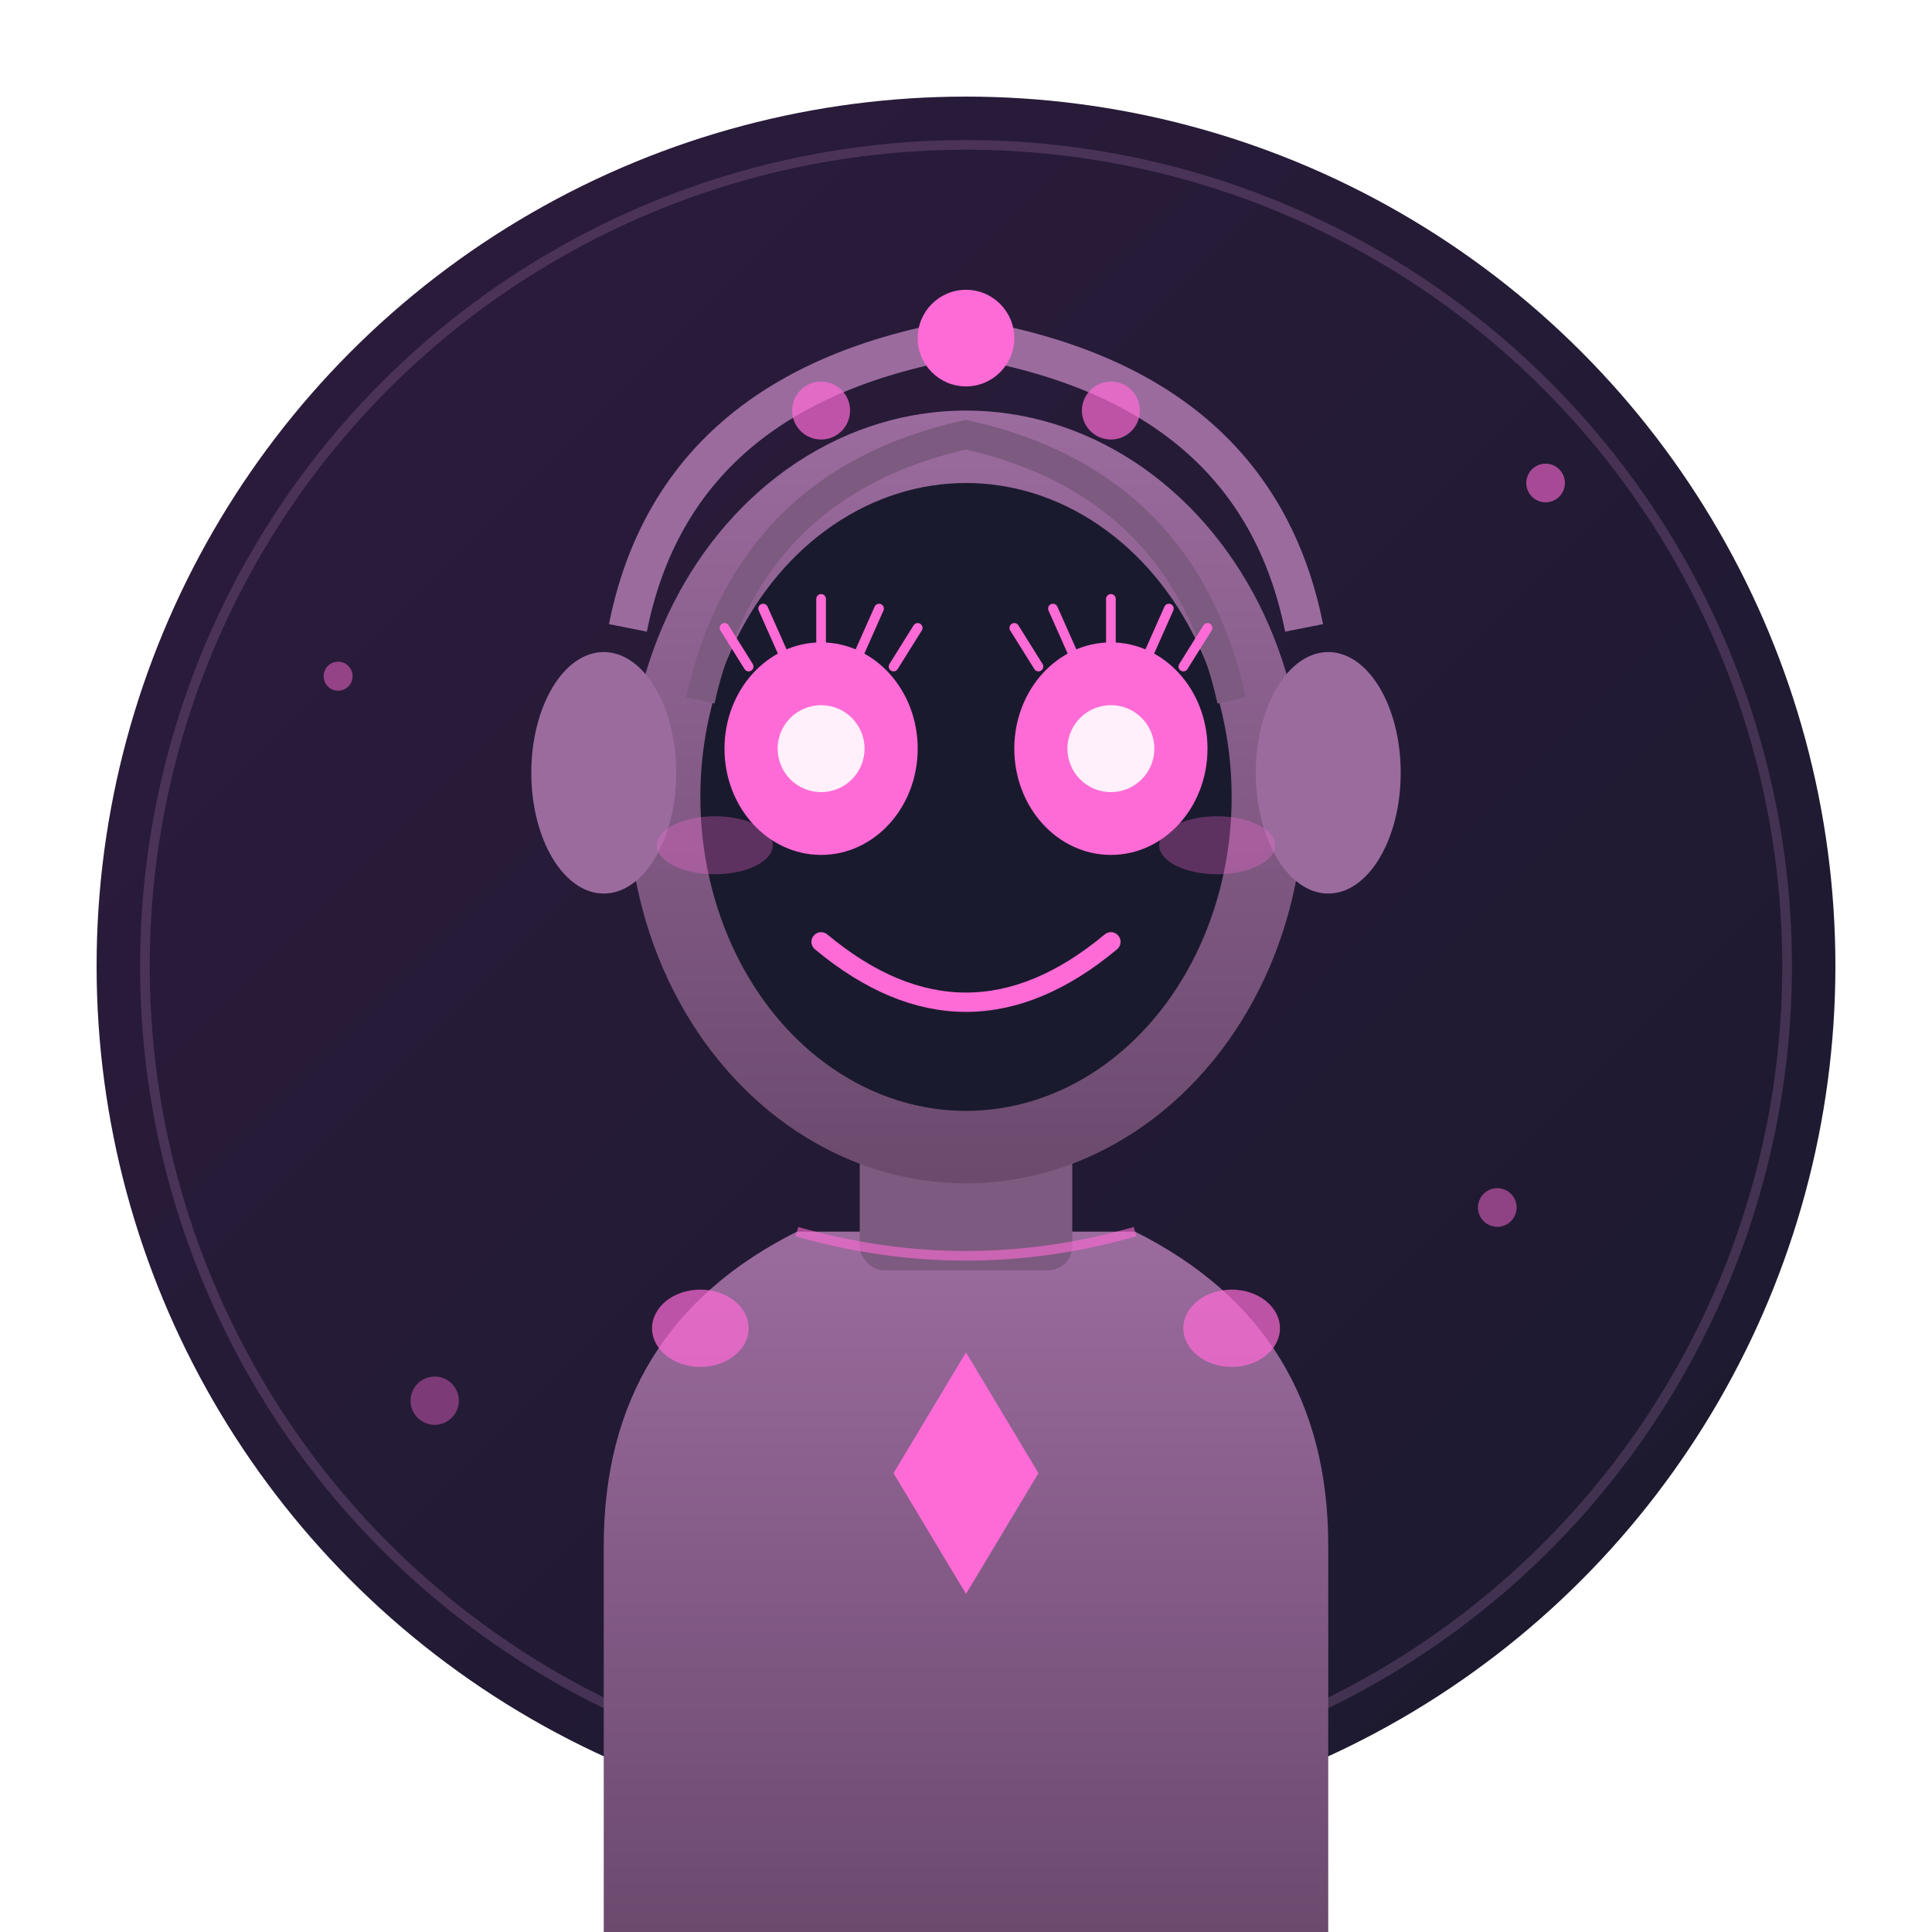
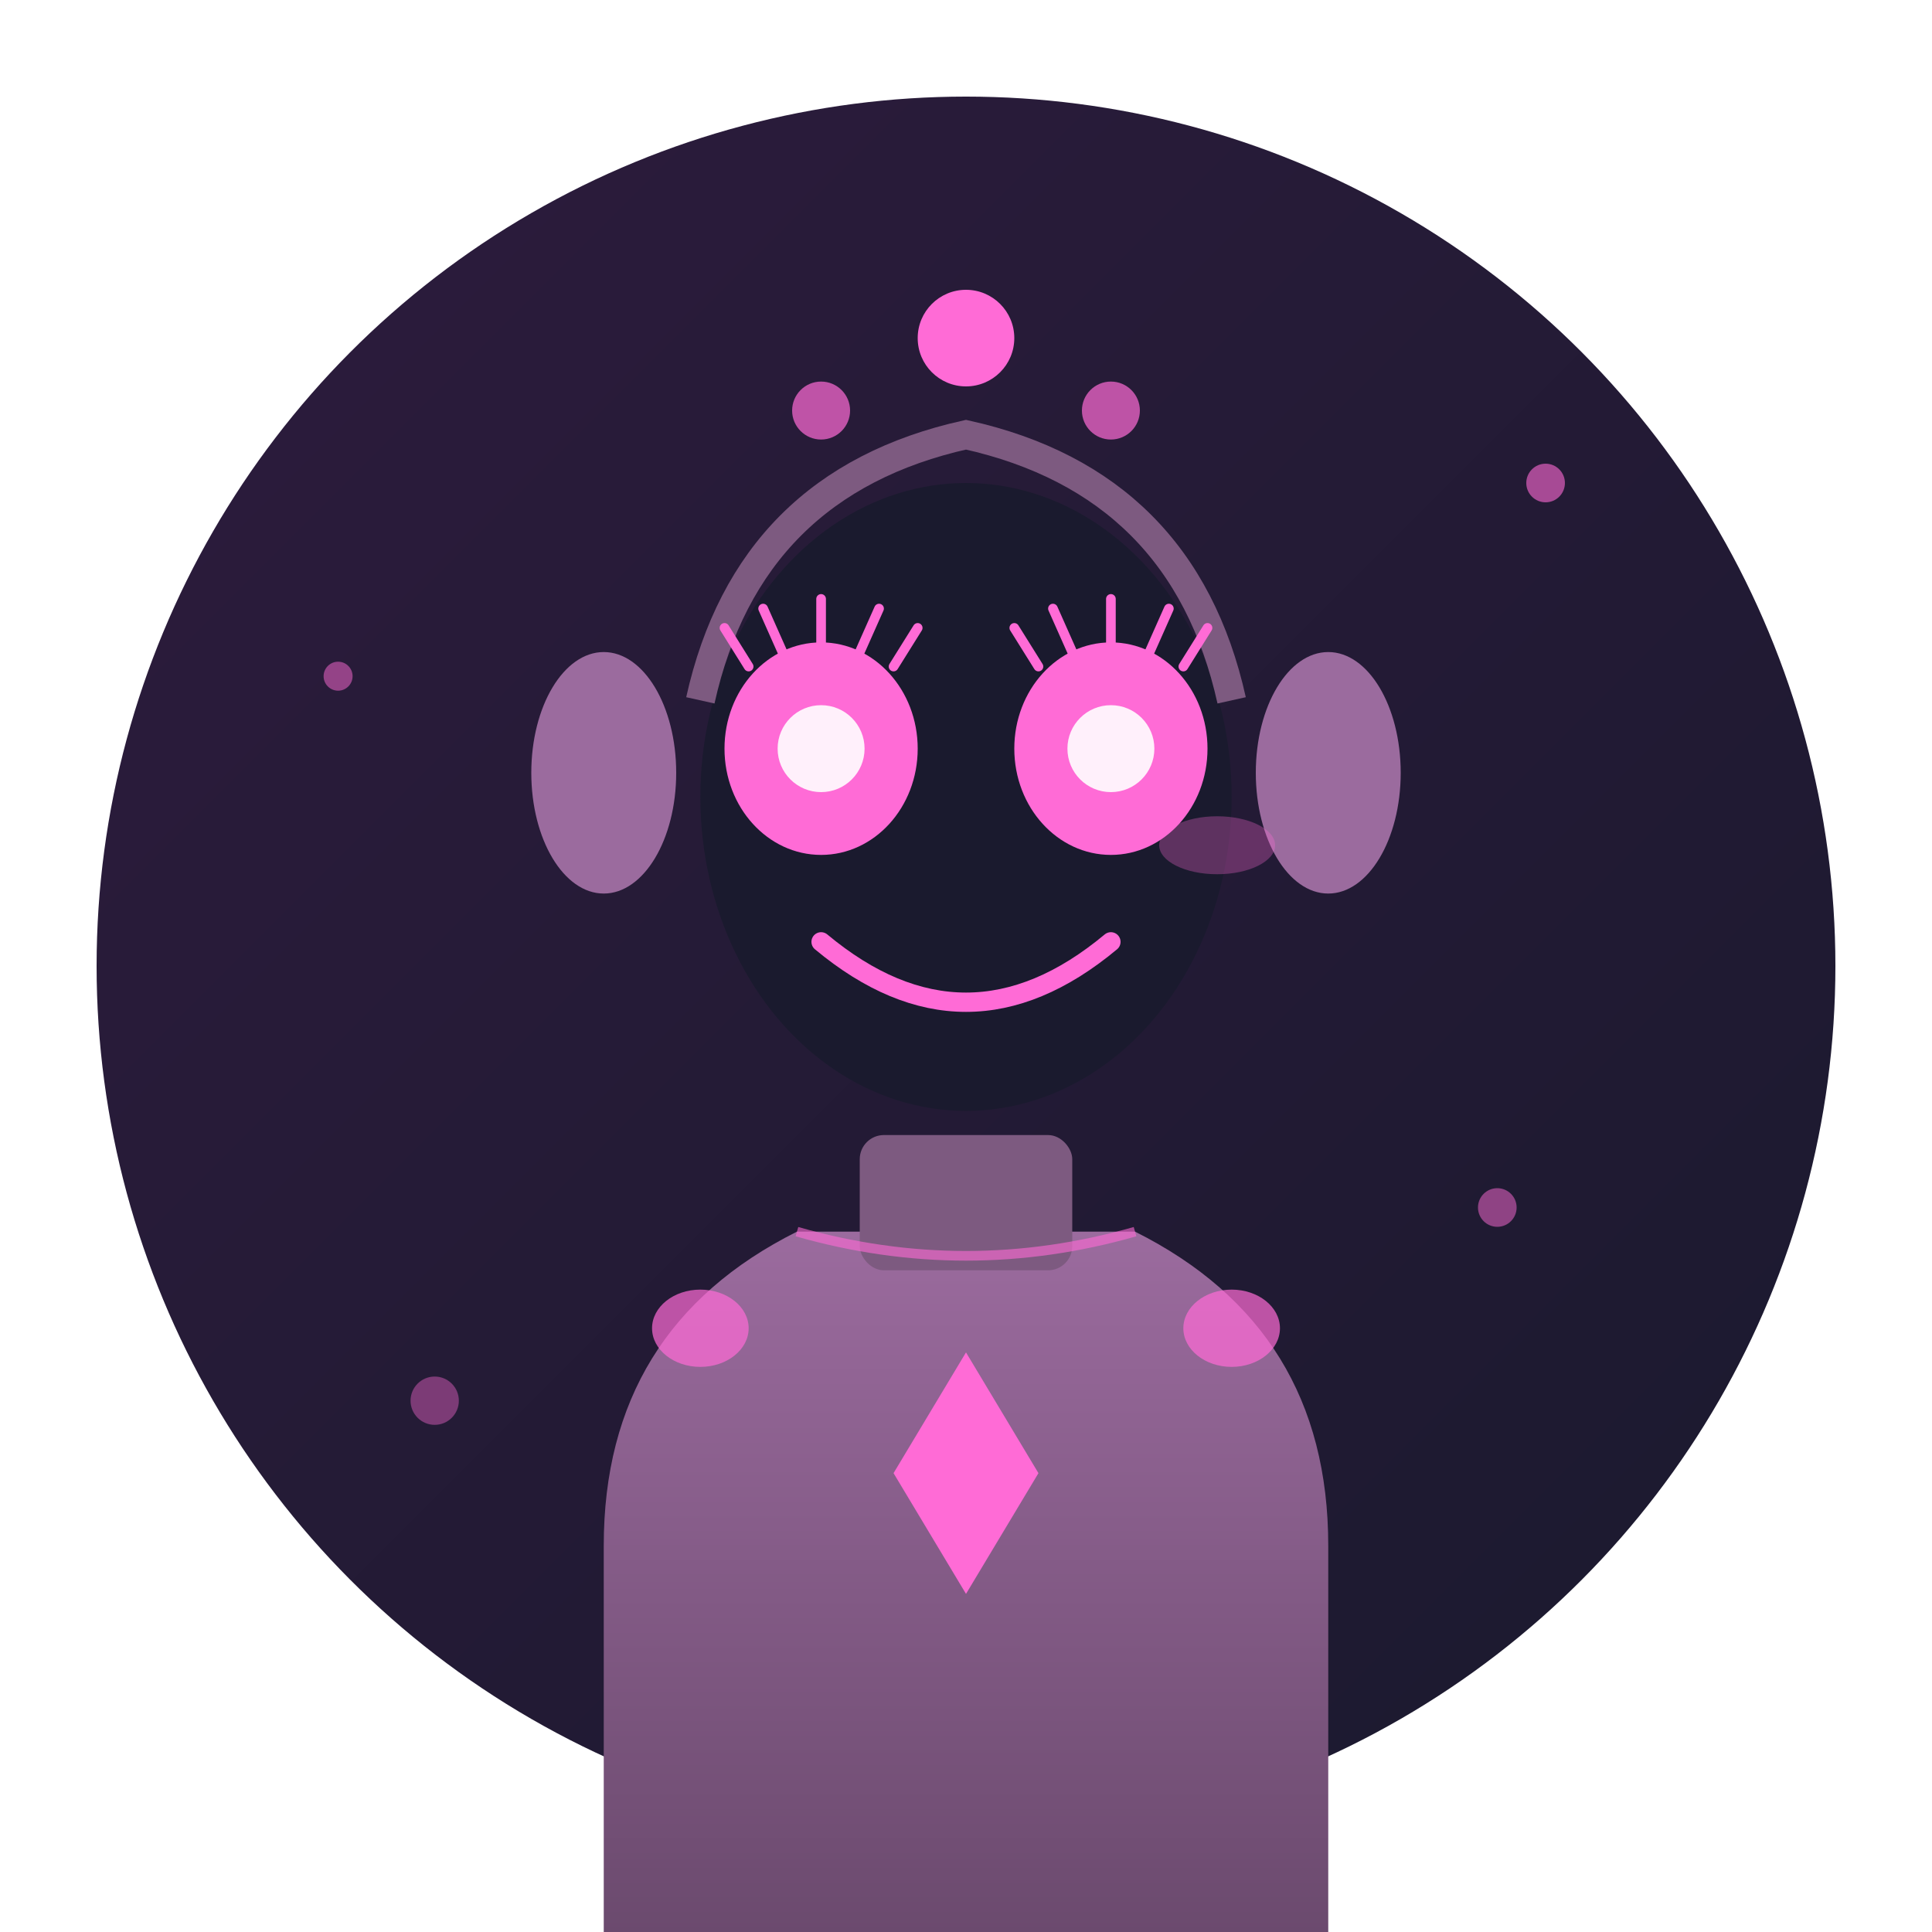
<svg xmlns="http://www.w3.org/2000/svg" viewBox="0 0 400 400" width="400" height="400">
  <defs>
    <linearGradient id="bgGradientFemale" x1="0%" y1="0%" x2="100%" y2="100%">
      <stop offset="0%" style="stop-color:#2d1b3d" />
      <stop offset="100%" style="stop-color:#1a1a2e" />
    </linearGradient>
    <linearGradient id="bodyGradientFemale" x1="0%" y1="0%" x2="0%" y2="100%">
      <stop offset="0%" style="stop-color:#9b6b9e" />
      <stop offset="100%" style="stop-color:#6b4a6e" />
    </linearGradient>
    <filter id="glowFemale" x="-50%" y="-50%" width="200%" height="200%">
      <feGaussianBlur stdDeviation="3" result="coloredBlur" />
      <feMerge>
        <feMergeNode in="coloredBlur" />
        <feMergeNode in="SourceGraphic" />
      </feMerge>
    </filter>
    <filter id="shadowFemale" x="-20%" y="-20%" width="140%" height="140%">
      <feDropShadow dx="0" dy="4" stdDeviation="8" flood-opacity="0.3" />
    </filter>
  </defs>
  <circle cx="200" cy="200" r="180" fill="url(#bgGradientFemale)" />
-   <circle cx="200" cy="200" r="170" fill="none" stroke="#9b6b9e" stroke-width="2" opacity="0.3" />
  <path d="M125 320 Q125 275 165 255 L235 255 Q275 275 275 320 L275 400 L125 400 Z" fill="url(#bodyGradientFemale)" filter="url(#shadowFemale)" />
  <rect x="178" y="235" width="44" height="28" rx="5" fill="#7d5a80" />
-   <ellipse cx="200" cy="165" rx="70" ry="80" fill="url(#bodyGradientFemale)" filter="url(#shadowFemale)" />
  <ellipse cx="200" cy="165" rx="55" ry="65" fill="#1a1a2e" />
-   <path d="M130 130 Q140 80 200 70 Q260 80 270 130" stroke="#9b6b9e" stroke-width="8" fill="none" />
  <path d="M145 145 Q155 100 200 90 Q245 100 255 145" stroke="#7d5a80" stroke-width="6" fill="none" />
  <ellipse cx="125" cy="160" rx="15" ry="25" fill="#9b6b9e" />
  <ellipse cx="275" cy="160" rx="15" ry="25" fill="#9b6b9e" />
  <g filter="url(#glowFemale)">
    <ellipse cx="170" cy="155" rx="20" ry="22" fill="#ff6bd6">
      <animate attributeName="ry" values="22;3;22" dur="4s" repeatCount="indefinite" />
    </ellipse>
    <circle cx="170" cy="155" r="9" fill="#ffffff" opacity="0.9">
      <animate attributeName="r" values="9;1;9" dur="4s" repeatCount="indefinite" />
    </circle>
    <path d="M155 138 L150 130 M162 135 L158 126 M170 133 L170 124 M178 135 L182 126 M185 138 L190 130" stroke="#ff6bd6" stroke-width="2" stroke-linecap="round" />
    <ellipse cx="230" cy="155" rx="20" ry="22" fill="#ff6bd6">
      <animate attributeName="ry" values="22;3;22" dur="4s" repeatCount="indefinite" />
    </ellipse>
    <circle cx="230" cy="155" r="9" fill="#ffffff" opacity="0.9">
      <animate attributeName="r" values="9;1;9" dur="4s" repeatCount="indefinite" />
    </circle>
    <path d="M215 138 L210 130 M222 135 L218 126 M230 133 L230 124 M238 135 L242 126 M245 138 L250 130" stroke="#ff6bd6" stroke-width="2" stroke-linecap="round" />
  </g>
  <path d="M170 195 Q200 220 230 195" stroke="#ff6bd6" stroke-width="4" fill="none" stroke-linecap="round" filter="url(#glowFemale)" />
-   <ellipse cx="148" cy="175" rx="12" ry="6" fill="#ff6bd6" opacity="0.3" />
  <ellipse cx="252" cy="175" rx="12" ry="6" fill="#ff6bd6" opacity="0.3" />
  <circle cx="200" cy="70" r="10" fill="#ff6bd6" filter="url(#glowFemale)">
    <animate attributeName="opacity" values="1;0.5;1" dur="2s" repeatCount="indefinite" />
  </circle>
  <circle cx="170" cy="85" r="6" fill="#ff6bd6" opacity="0.7">
    <animate attributeName="opacity" values="0.7;0.3;0.7" dur="2.3s" repeatCount="indefinite" />
  </circle>
  <circle cx="230" cy="85" r="6" fill="#ff6bd6" opacity="0.7">
    <animate attributeName="opacity" values="0.7;0.3;0.7" dur="2.3s" repeatCount="indefinite" />
  </circle>
  <polygon points="200,280 215,305 200,330 185,305" fill="#ff6bd6" filter="url(#glowFemale)">
    <animate attributeName="opacity" values="1;0.5;1" dur="1.5s" repeatCount="indefinite" />
  </polygon>
  <ellipse cx="145" cy="275" rx="10" ry="8" fill="#ff6bd6" opacity="0.7" />
  <ellipse cx="255" cy="275" rx="10" ry="8" fill="#ff6bd6" opacity="0.7" />
  <path d="M165 255 Q200 265 235 255" stroke="#ff6bd6" stroke-width="2" fill="none" opacity="0.6" />
  <circle cx="320" cy="100" r="4" fill="#ff6bd6" opacity="0.6">
    <animate attributeName="cy" values="100;80;100" dur="3s" repeatCount="indefinite" />
    <animate attributeName="opacity" values="0.6;0.2;0.6" dur="3s" repeatCount="indefinite" />
  </circle>
  <circle cx="70" cy="140" r="3" fill="#ff6bd6" opacity="0.5">
    <animate attributeName="cy" values="140;120;140" dur="2.5s" repeatCount="indefinite" />
    <animate attributeName="opacity" values="0.5;0.1;0.5" dur="2.5s" repeatCount="indefinite" />
  </circle>
  <circle cx="90" cy="290" r="5" fill="#ff6bd6" opacity="0.4">
    <animate attributeName="cy" values="290;270;290" dur="3.5s" repeatCount="indefinite" />
  </circle>
  <circle cx="310" cy="250" r="4" fill="#ff6bd6" opacity="0.5">
    <animate attributeName="cy" values="250;235;250" dur="2.8s" repeatCount="indefinite" />
  </circle>
</svg>